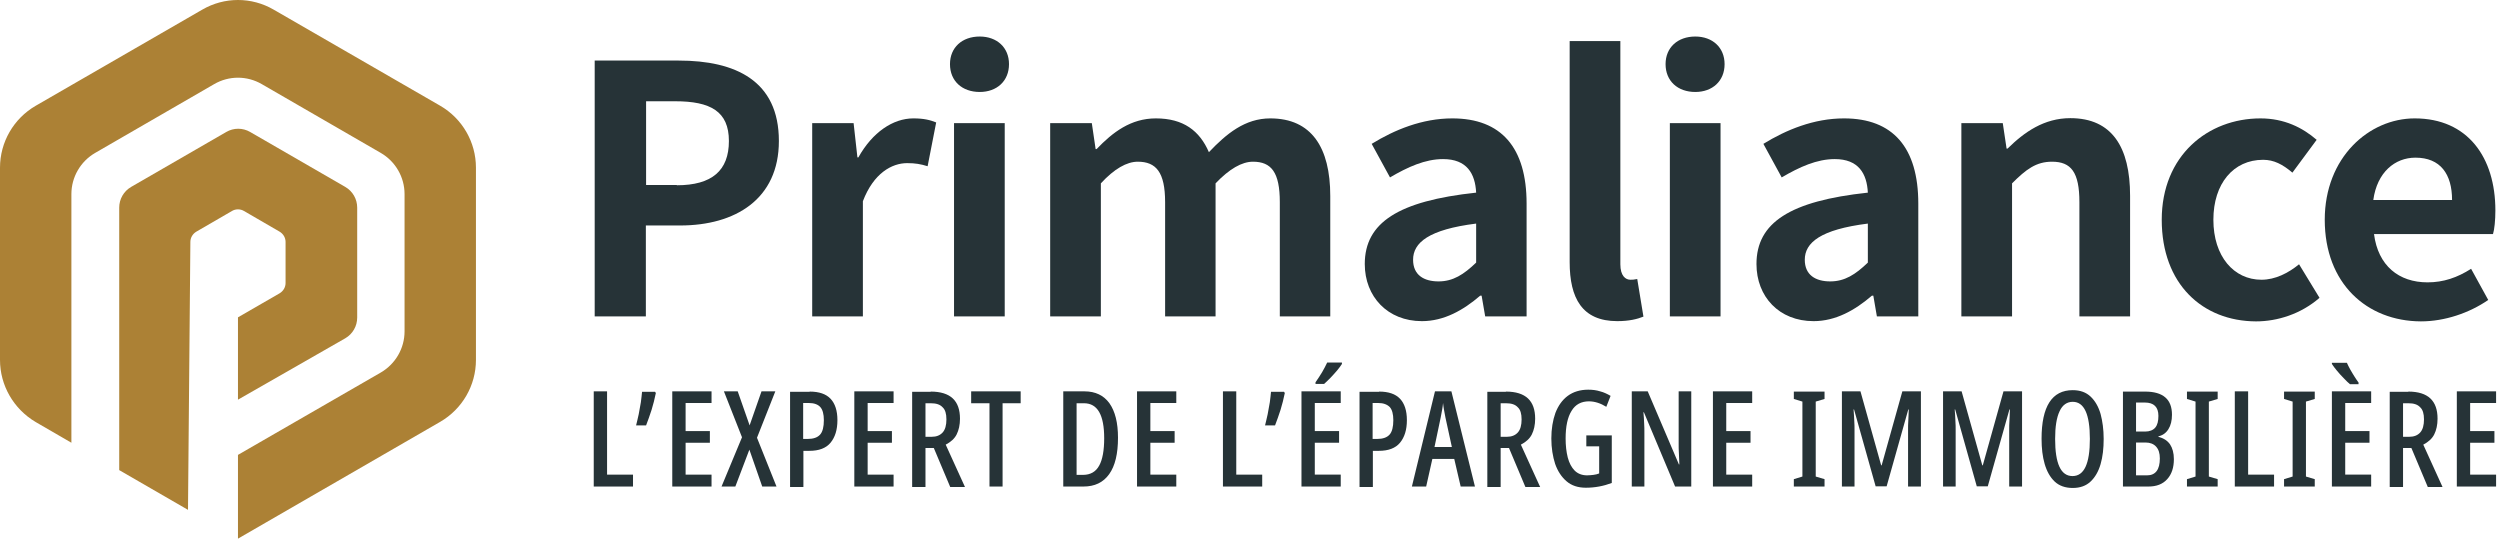
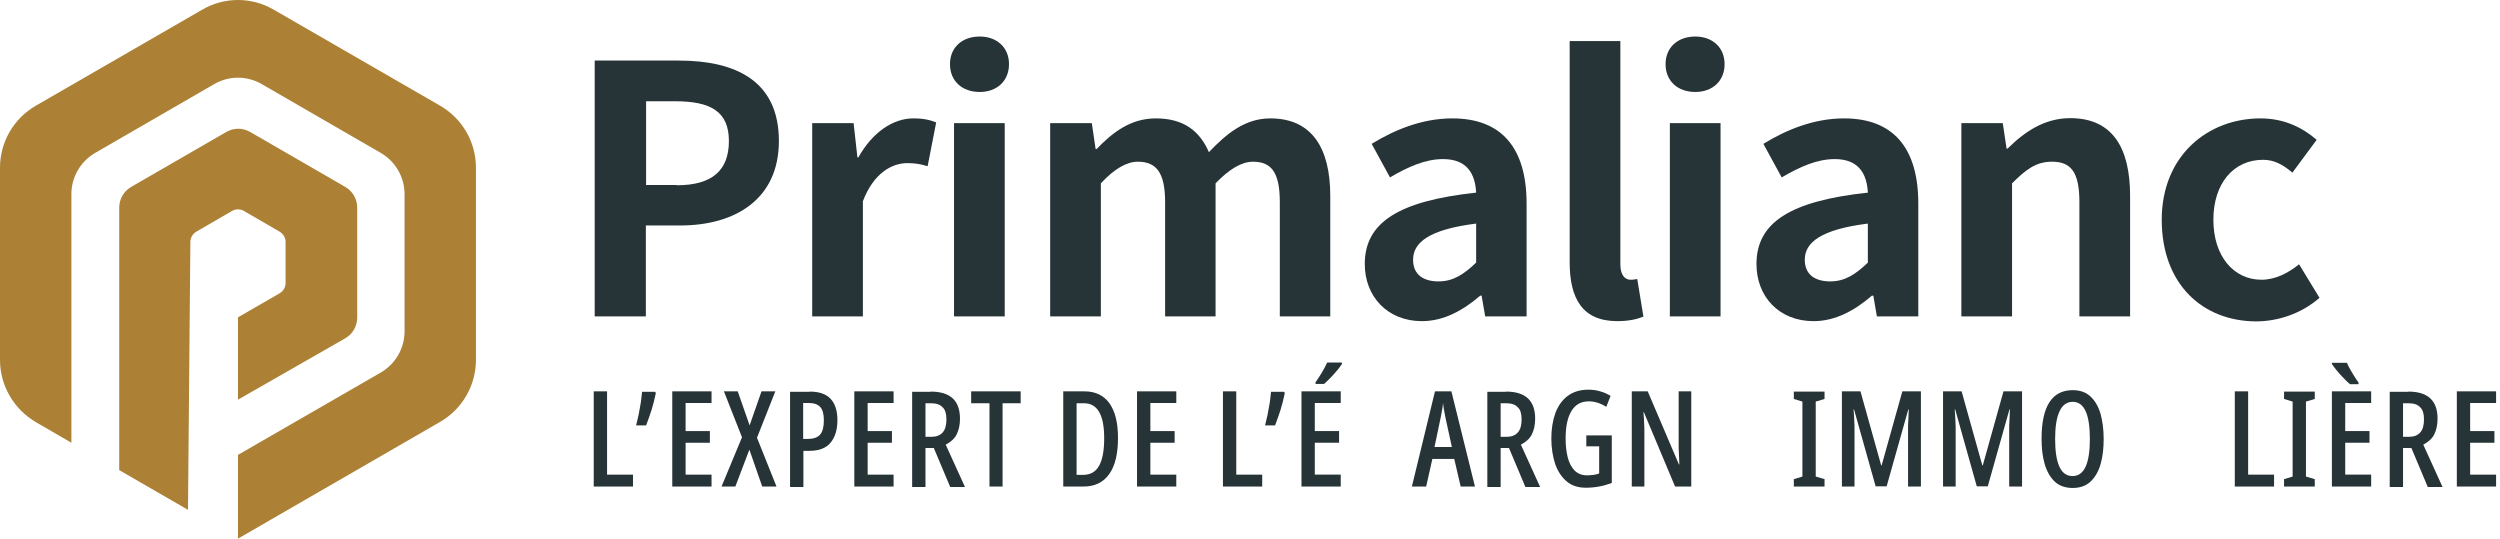
<svg xmlns="http://www.w3.org/2000/svg" xmlns:ns1="http://www.serif.com/" width="100%" height="100%" viewBox="0 0 1934 417" version="1.1" xml:space="preserve" style="fill-rule:evenodd;clip-rule:evenodd;stroke-linejoin:round;stroke-miterlimit:2;">
  <g id="Calque-1" ns1:id="Calque 1" transform="matrix(4.167,0,0,4.167,0,0)">
    <g transform="matrix(1,0,0,1,0,32.582)">
      <path d="M0,34.239L0,-1.458C0,-6.185 2.518,-10.559 6.627,-12.945L37.553,-30.793C41.661,-33.179 46.698,-33.179 50.806,-30.793L81.732,-12.945C85.84,-10.559 88.359,-6.185 88.359,-1.458L88.359,34.239C88.359,38.966 85.84,43.34 81.732,45.726L44.179,67.418L44.179,51.867L70.687,36.581C73.426,34.99 75.105,32.074 75.105,28.938L75.105,3.446C75.105,0.309 73.426,-2.607 70.687,-4.197L48.597,-16.965C45.858,-18.555 42.501,-18.555 39.761,-16.965L17.672,-4.197C14.933,-2.607 13.254,0.309 13.254,3.446L13.254,49.613L6.627,45.77C2.518,43.34 0,38.966 0,34.239" style="fill:rgb(172,129,53);fill-rule:nonzero;" />
    </g>
    <g transform="matrix(1,0,0,1,44.179,44.157)">
      <path d="M0,30.042L0,14.756L7.731,10.294C8.394,9.896 8.836,9.189 8.836,8.394L8.836,0.751C8.836,-0.044 8.394,-0.751 7.731,-1.149L1.104,-4.992C0.442,-5.39 -0.442,-5.39 -1.105,-4.992L-7.731,-1.149C-8.394,-0.751 -8.836,-0.044 -8.836,0.751L-9.278,50.497L-22.046,43.119L-22.046,-5.611C-22.046,-7.201 -21.206,-8.659 -19.837,-9.454L-2.165,-19.66C-0.795,-20.455 0.884,-20.455 2.253,-19.66L19.925,-9.454C21.294,-8.659 22.134,-7.201 22.134,-5.611L22.134,14.8C22.134,16.391 21.294,17.848 19.925,18.644L0,30.042Z" style="fill:rgb(172,129,53);fill-rule:nonzero;" />
    </g>
    <g transform="matrix(1,0,0,1,125.646,35.587)">
      <path d="M0,-1.193C6.539,-1.193 9.675,-3.932 9.675,-9.41C9.675,-14.933 6.229,-16.788 -0.309,-16.788L-5.699,-16.788L-5.699,-1.237L0,-1.237L0,-1.193ZM-15.242,-24.343L0.354,-24.343C10.868,-24.343 18.953,-20.632 18.953,-9.41C18.953,1.414 10.824,6.273 0.619,6.273L-5.743,6.273L-5.743,23.15L-15.242,23.15L-15.242,-24.343Z" style="fill:rgb(38,51,55);fill-rule:nonzero;" />
    </g>
    <g transform="matrix(1,0,0,1,150.784,57.853)">
      <path d="M0,-34.99L7.687,-34.99L8.394,-28.628L8.571,-28.628C11.178,-33.311 15.021,-35.874 18.776,-35.874C20.764,-35.874 21.913,-35.564 23.018,-35.122L21.427,-26.993C20.146,-27.391 19.13,-27.568 17.628,-27.568C14.8,-27.568 11.398,-25.712 9.41,-20.499L9.41,0.884L0,0.884L0,-34.99Z" style="fill:rgb(38,51,55);fill-rule:nonzero;" />
    </g>
    <g transform="matrix(1,0,0,1,0,-34.482)">
      <path d="M177.115,57.345L186.526,57.345L186.526,93.219L177.115,93.219L177.115,57.345ZM176.364,46.388C176.364,43.296 178.617,41.263 181.887,41.263C185.068,41.263 187.321,43.296 187.321,46.388C187.321,49.525 185.068,51.557 181.887,51.557C178.617,51.557 176.364,49.525 176.364,46.388" style="fill:rgb(38,51,55);fill-rule:nonzero;" />
    </g>
    <g transform="matrix(1,0,0,1,195.008,57.853)">
      <path d="M-0.044,-34.99L7.687,-34.99L8.394,-30.174L8.571,-30.174C11.575,-33.311 14.933,-35.874 19.572,-35.874C24.696,-35.874 27.701,-33.576 29.424,-29.6C32.693,-33.046 36.139,-35.874 40.822,-35.874C48.465,-35.874 51.955,-30.484 51.955,-21.471L51.955,0.884L42.589,0.884L42.589,-20.322C42.589,-25.889 40.999,-27.833 37.597,-27.833C35.564,-27.833 33.223,-26.508 30.661,-23.813L30.661,0.884L21.294,0.884L21.294,-20.322C21.294,-25.889 19.616,-27.833 16.214,-27.833C14.182,-27.833 11.84,-26.508 9.366,-23.813L9.366,0.884L-0.044,0.884L-0.044,-34.99Z" style="fill:rgb(38,51,55);fill-rule:nonzero;" />
    </g>
    <g transform="matrix(1,0,0,1,274.045,32.847)">
      <path d="M0,15.905L0,8.66C-8.792,9.764 -11.707,12.194 -11.707,15.375C-11.707,18.202 -9.719,19.395 -6.98,19.395C-4.285,19.395 -2.297,18.114 0,15.905M-20.676,16.17C-20.676,8.483 -14.447,4.463 0,2.916C-0.177,-0.618 -1.723,-3.313 -6.141,-3.313C-9.454,-3.313 -12.679,-1.855 -15.993,0.089L-19.395,-6.141C-15.153,-8.747 -10.029,-10.868 -4.418,-10.868C4.683,-10.868 9.366,-5.434 9.366,4.949L9.366,25.89L1.679,25.89L1.016,22.046L0.751,22.046C-2.386,24.741 -5.964,26.773 -10.073,26.773C-16.435,26.773 -20.676,22.223 -20.676,16.17" style="fill:rgb(38,51,55);fill-rule:nonzero;" />
    </g>
    <g transform="matrix(1,0,0,1,291.407,18.576)">
      <path d="M0,30.087L0,-10.956L9.41,-10.956L9.41,30.485C9.41,32.649 10.382,33.356 11.266,33.356C11.664,33.356 11.884,33.356 12.547,33.224L13.696,40.204C12.591,40.646 11.089,41.043 8.836,41.043C2.298,41.043 0,36.758 0,30.087" style="fill:rgb(38,51,55);fill-rule:nonzero;" />
    </g>
    <g transform="matrix(1,0,0,1,0,-34.482)">
      <path d="M310.007,57.345L319.417,57.345L319.417,93.219L310.007,93.219L310.007,57.345ZM309.212,46.388C309.212,43.296 311.465,41.263 314.734,41.263C317.915,41.263 320.168,43.296 320.168,46.388C320.168,49.525 317.915,51.557 314.734,51.557C311.465,51.557 309.212,49.525 309.212,46.388" style="fill:rgb(38,51,55);fill-rule:nonzero;" />
    </g>
    <g transform="matrix(1,0,0,1,346.764,32.847)">
      <path d="M0,15.905L0,8.66C-8.792,9.764 -11.708,12.194 -11.708,15.375C-11.708,18.202 -9.72,19.395 -6.981,19.395C-4.286,19.395 -2.298,18.114 0,15.905M-20.676,16.17C-20.676,8.483 -14.447,4.463 0,2.916C-0.177,-0.618 -1.723,-3.313 -6.141,-3.313C-9.455,-3.313 -12.68,-1.855 -15.993,0.089L-19.395,-6.141C-15.154,-8.747 -10.029,-10.868 -4.418,-10.868C4.683,-10.868 9.366,-5.434 9.366,4.949L9.366,25.89L1.679,25.89L1.016,22.046L0.751,22.046C-2.386,24.741 -5.964,26.773 -10.073,26.773C-16.479,26.773 -20.676,22.223 -20.676,16.17" style="fill:rgb(38,51,55);fill-rule:nonzero;" />
    </g>
    <g transform="matrix(1,0,0,1,364.126,57.809)">
      <path d="M0,-34.946L7.687,-34.946L8.394,-30.219L8.571,-30.219C11.708,-33.311 15.374,-35.874 20.234,-35.874C27.965,-35.874 31.323,-30.484 31.323,-21.471L31.323,0.928L21.913,0.928L21.913,-20.278C21.913,-25.845 20.367,-27.789 16.832,-27.789C13.872,-27.789 12.017,-26.375 9.41,-23.769L9.41,0.928L0,0.928L0,-34.946Z" style="fill:rgb(38,51,55);fill-rule:nonzero;" />
    </g>
    <g transform="matrix(1,0,0,1,401.325,40.845)">
      <path d="M0,-0.045C0,-11.973 8.571,-18.865 18.335,-18.865C22.753,-18.865 26.154,-17.143 28.761,-14.889L24.255,-8.792C22.443,-10.339 20.809,-11.178 18.821,-11.178C13.298,-11.178 9.587,-6.76 9.587,-0.045C9.587,6.759 13.387,11.088 18.511,11.088C21.074,11.088 23.504,9.851 25.492,8.217L29.291,14.446C25.845,17.45 21.471,18.82 17.495,18.82C7.555,18.775 0,11.883 0,-0.045" style="fill:rgb(38,51,55);fill-rule:nonzero;" />
    </g>
    <g transform="matrix(1,0,0,1,455.224,44.51)">
-       <path d="M0,-7.377C0,-12.193 -2.165,-15.241 -6.804,-15.241C-10.603,-15.241 -13.917,-12.546 -14.624,-7.377L0,-7.377ZM-23.636,-3.71C-23.636,-15.285 -15.419,-22.531 -6.936,-22.531C2.916,-22.531 8.041,-15.285 8.041,-5.433C8.041,-3.622 7.864,-1.899 7.599,-1.059L-14.491,-1.059C-13.74,4.816 -9.896,7.909 -4.551,7.909C-1.591,7.909 0.972,7.025 3.534,5.391L6.715,11.178C3.181,13.608 -1.37,15.154 -5.788,15.154C-15.816,15.11 -23.636,8.13 -23.636,-3.71" style="fill:rgb(38,51,55);fill-rule:nonzero;" />
-     </g>
+       </g>
    <g transform="matrix(1,0,0,1,110.228,72.653)">
      <path d="M0,17.672L0,0L2.474,0L2.474,15.463L7.289,15.463L7.289,17.672L0,17.672Z" style="fill:rgb(38,51,55);fill-rule:nonzero;" />
    </g>
    <g transform="matrix(1,0,0,1,121.582,78.97)">
      <path d="M0,-6.273L0.177,-6.008C-0.044,-4.903 -0.309,-3.887 -0.619,-2.871C-0.928,-1.899 -1.281,-0.927 -1.635,0L-3.49,0C-3.313,-0.662 -3.181,-1.325 -3.004,-2.076C-2.872,-2.827 -2.739,-3.578 -2.607,-4.285C-2.518,-5.036 -2.43,-5.654 -2.386,-6.229L0,-6.229L0,-6.273Z" style="fill:rgb(38,51,55);fill-rule:nonzero;" />
    </g>
    <g transform="matrix(1,0,0,1,132.096,72.653)">
      <path d="M0,17.672L-7.289,17.672L-7.289,0L0,0L0,2.165L-4.815,2.165L-4.815,7.378L-0.309,7.378L-0.309,9.543L-4.815,9.543L-4.815,15.463L0,15.463L0,17.672Z" style="fill:rgb(38,51,55);fill-rule:nonzero;" />
    </g>
    <g transform="matrix(1,0,0,1,144.158,72.653)">
      <path d="M0,17.672L-2.651,17.672L-5.037,10.824L-7.643,17.672L-10.206,17.672L-6.406,8.527L-9.764,0L-7.202,0L-4.993,6.318L-2.784,0L-0.221,0L-3.623,8.615L0,17.672Z" style="fill:rgb(38,51,55);fill-rule:nonzero;" />
    </g>
    <g transform="matrix(1,0,0,1,150.166,88.292)">
      <path d="M0,-13.474L-1.06,-13.474L-1.06,-6.803L-0.221,-6.803C0.839,-6.803 1.59,-7.068 2.076,-7.598C2.562,-8.128 2.783,-9.056 2.783,-10.293C2.783,-11.398 2.562,-12.237 2.121,-12.723C1.679,-13.209 0.972,-13.474 0,-13.474M0.132,-15.595C1.9,-15.595 3.181,-15.153 4.02,-14.269C4.86,-13.386 5.301,-12.06 5.301,-10.293C5.301,-8.482 4.86,-7.112 4.02,-6.096C3.181,-5.08 1.855,-4.594 0.088,-4.594L-1.016,-4.594L-1.016,2.121L-3.49,2.121L-3.49,-15.55L0.132,-15.55L0.132,-15.595Z" style="fill:rgb(38,51,55);fill-rule:nonzero;" />
    </g>
    <g transform="matrix(1,0,0,1,165.893,72.653)">
      <path d="M0,17.672L-7.289,17.672L-7.289,0L0,0L0,2.165L-4.815,2.165L-4.815,7.378L-0.309,7.378L-0.309,9.543L-4.815,9.543L-4.815,15.463L0,15.463L0,17.672Z" style="fill:rgb(38,51,55);fill-rule:nonzero;" />
    </g>
    <g transform="matrix(1,0,0,1,172.786,88.248)">
      <path d="M0,-13.386L-0.972,-13.386L-0.972,-7.157L0.177,-7.157C1.06,-7.157 1.723,-7.422 2.209,-7.952C2.695,-8.482 2.916,-9.322 2.916,-10.382C2.916,-11.442 2.695,-12.193 2.209,-12.635C1.723,-13.165 1.016,-13.386 0,-13.386M0,-15.551C1.855,-15.551 3.225,-15.109 4.109,-14.269C4.992,-13.43 5.434,-12.193 5.434,-10.514C5.434,-9.366 5.213,-8.394 4.815,-7.598C4.418,-6.803 3.711,-6.185 2.783,-5.699L6.362,2.165L3.623,2.165L0.574,-5.08L-0.972,-5.08L-0.972,2.165L-3.446,2.165L-3.446,-15.507L0,-15.507L0,-15.551Z" style="fill:rgb(38,51,55);fill-rule:nonzero;" />
    </g>
    <g transform="matrix(1,0,0,1,186.172,72.653)">
      <path d="M0,17.672L-2.474,17.672L-2.474,2.209L-5.876,2.209L-5.876,0L3.313,0L3.313,2.209L-0.044,2.209L-0.044,17.672L0,17.672Z" style="fill:rgb(38,51,55);fill-rule:nonzero;" />
    </g>
    <g transform="matrix(1,0,0,1,204.992,81.621)">
      <path d="M0,-0.265C0,-4.595 -1.237,-6.759 -3.755,-6.759L-5.124,-6.759L-5.124,6.539L-3.932,6.539C-2.562,6.539 -1.546,5.964 -0.927,4.816C-0.309,3.711 0,1.988 0,-0.265M2.563,-0.353C2.563,2.607 2.033,4.86 0.928,6.406C-0.176,7.952 -1.767,8.703 -3.843,8.703L-7.598,8.703L-7.598,-8.968L-3.666,-8.968C-1.634,-8.968 -0.088,-8.217 0.972,-6.759C2.033,-5.257 2.563,-3.137 2.563,-0.353" style="fill:rgb(38,51,55);fill-rule:nonzero;" />
    </g>
    <g transform="matrix(1,0,0,1,218.378,72.653)">
      <path d="M0,17.672L-7.289,17.672L-7.289,0L0,0L0,2.165L-4.815,2.165L-4.815,7.378L-0.309,7.378L-0.309,9.543L-4.815,9.543L-4.815,15.463L0,15.463L0,17.672Z" style="fill:rgb(38,51,55);fill-rule:nonzero;" />
    </g>
    <g transform="matrix(1,0,0,1,227.038,72.653)">
      <path d="M0,17.672L0,0L2.474,0L2.474,15.463L7.29,15.463L7.29,17.672L0,17.672Z" style="fill:rgb(38,51,55);fill-rule:nonzero;" />
    </g>
    <g transform="matrix(1,0,0,1,238.348,78.97)">
      <path d="M0,-6.273L0.176,-6.008C-0.045,-4.903 -0.31,-3.887 -0.619,-2.871C-0.928,-1.899 -1.282,-0.927 -1.635,0L-3.491,0C-3.314,-0.662 -3.181,-1.325 -3.005,-2.076C-2.872,-2.827 -2.74,-3.578 -2.607,-4.285C-2.519,-5.036 -2.43,-5.654 -2.386,-6.229L0,-6.229L0,-6.273Z" style="fill:rgb(38,51,55);fill-rule:nonzero;" />
    </g>
    <g transform="matrix(1,0,0,1,249.128,90.28)">
      <path d="M0,-22.973L0,-22.708C-0.221,-22.355 -0.53,-21.957 -0.884,-21.515C-1.282,-21.073 -1.679,-20.587 -2.121,-20.146C-2.563,-19.704 -2.96,-19.306 -3.314,-18.997L-4.904,-18.997L-4.904,-19.306C-4.462,-19.969 -4.021,-20.587 -3.667,-21.206C-3.314,-21.824 -3.004,-22.399 -2.739,-22.973L0,-22.973ZM-0.221,0.044L-7.511,0.044L-7.511,-17.628L-0.221,-17.628L-0.221,-15.463L-5.037,-15.463L-5.037,-10.249L-0.53,-10.249L-0.53,-8.085L-5.037,-8.085L-5.037,-2.165L-0.221,-2.165L-0.221,0.044Z" style="fill:rgb(38,51,55);fill-rule:nonzero;" />
    </g>
    <g transform="matrix(1,0,0,1,255.887,88.292)">
-       <path d="M0,-13.474L-1.061,-13.474L-1.061,-6.803L-0.221,-6.803C0.839,-6.803 1.59,-7.068 2.076,-7.598C2.562,-8.128 2.783,-9.056 2.783,-10.293C2.783,-11.398 2.562,-12.237 2.12,-12.723C1.634,-13.209 0.927,-13.474 0,-13.474M0.132,-15.595C1.899,-15.595 3.181,-15.153 4.02,-14.269C4.859,-13.386 5.301,-12.06 5.301,-10.293C5.301,-8.482 4.859,-7.112 4.02,-6.096C3.181,-5.08 1.855,-4.594 0.088,-4.594L-1.016,-4.594L-1.016,2.121L-3.491,2.121L-3.491,-15.55L0.132,-15.55L0.132,-15.595Z" style="fill:rgb(38,51,55);fill-rule:nonzero;" />
-     </g>
+       </g>
    <g transform="matrix(1,0,0,1,269.538,79.987)">
      <path d="M0,3.004L-1.193,-2.474C-1.281,-2.96 -1.369,-3.446 -1.458,-3.888C-1.546,-4.33 -1.59,-4.771 -1.634,-5.169C-1.678,-4.771 -1.723,-4.33 -1.811,-3.888C-1.899,-3.402 -1.988,-2.96 -2.076,-2.474L-3.225,3.004L0,3.004ZM1.635,10.338L0.442,5.213L-3.622,5.213L-4.771,10.338L-7.422,10.338L-3.136,-7.334L-0.088,-7.334L4.286,10.338L1.635,10.338Z" style="fill:rgb(38,51,55);fill-rule:nonzero;" />
    </g>
    <g transform="matrix(1,0,0,1,279.567,88.248)">
      <path d="M0,-13.386L-0.972,-13.386L-0.972,-7.157L0.177,-7.157C1.06,-7.157 1.723,-7.422 2.209,-7.952C2.695,-8.482 2.916,-9.322 2.916,-10.382C2.916,-11.442 2.695,-12.193 2.209,-12.635C1.723,-13.165 1.016,-13.386 0,-13.386M0,-15.551C1.856,-15.551 3.225,-15.109 4.109,-14.269C4.992,-13.43 5.434,-12.193 5.434,-10.514C5.434,-9.366 5.213,-8.394 4.816,-7.598C4.418,-6.803 3.711,-6.185 2.783,-5.699L6.362,2.165L3.623,2.165L0.574,-5.08L-0.972,-5.08L-0.972,2.165L-3.446,2.165L-3.446,-15.507L0,-15.507L0,-15.551Z" style="fill:rgb(38,51,55);fill-rule:nonzero;" />
    </g>
    <g transform="matrix(1,0,0,1,294.411,82.063)">
      <path d="M0,-1.237L4.815,-1.237L4.815,7.599C3.313,8.173 1.679,8.482 0,8.482C-1.458,8.482 -2.651,8.085 -3.579,7.29C-4.506,6.494 -5.213,5.434 -5.699,4.064C-6.141,2.695 -6.406,1.105 -6.406,-0.663C-6.406,-2.43 -6.141,-4.02 -5.655,-5.39C-5.125,-6.76 -4.374,-7.82 -3.358,-8.571C-2.342,-9.322 -1.06,-9.719 0.442,-9.719C1.237,-9.719 1.944,-9.631 2.651,-9.41C3.358,-9.234 3.976,-8.924 4.595,-8.571L3.799,-6.539C2.739,-7.201 1.635,-7.555 0.574,-7.555C-0.839,-7.555 -1.944,-6.98 -2.651,-5.788C-3.402,-4.595 -3.755,-2.872 -3.755,-0.663C-3.755,0.663 -3.623,1.811 -3.358,2.872C-3.093,3.888 -2.651,4.727 -2.077,5.301C-1.502,5.876 -0.707,6.185 0.221,6.185C0.618,6.185 1.016,6.141 1.414,6.097C1.811,6.053 2.12,5.964 2.474,5.832L2.474,0.795L0.088,0.795L0.088,-1.237L0,-1.237Z" style="fill:rgb(38,51,55);fill-rule:nonzero;" />
    </g>
    <g transform="matrix(1,0,0,1,313.938,72.653)">
      <path d="M0.044,17.672L-2.96,17.672L-8.747,3.888L-8.836,3.888C-8.792,4.595 -8.703,5.302 -8.703,5.92C-8.659,6.539 -8.659,7.113 -8.659,7.643L-8.659,17.672L-11,17.672L-11,0L-8.041,0L-2.253,13.563L-2.165,13.563C-2.209,12.812 -2.209,12.105 -2.253,11.487C-2.297,10.868 -2.297,10.294 -2.297,9.852L-2.297,0L0.044,0L0.044,17.672Z" style="fill:rgb(38,51,55);fill-rule:nonzero;" />
    </g>
    <g transform="matrix(1,0,0,1,325.337,72.653)">
-       <path d="M0,17.672L-7.334,17.672L-7.334,0L-0.044,0L-0.044,2.165L-4.86,2.165L-4.86,7.378L-0.354,7.378L-0.354,9.543L-4.86,9.543L-4.86,15.463L-0.044,15.463L-0.044,17.672L0,17.672Z" style="fill:rgb(38,51,55);fill-rule:nonzero;" />
-     </g>
+       </g>
    <g transform="matrix(1,0,0,1,338.724,72.697)">
      <path d="M0,17.628L-5.7,17.628L-5.7,16.259L-4.109,15.773L-4.109,1.856L-5.7,1.37L-5.7,0L0,0L0,1.37L-1.635,1.856L-1.635,15.773L0,16.259L0,17.628Z" style="fill:rgb(38,51,55);fill-rule:nonzero;" />
    </g>
    <g transform="matrix(1,0,0,1,348.222,72.653)">
      <path d="M0,17.672L-4.021,3.358L-4.109,3.358C-4.065,4.197 -3.976,4.904 -3.976,5.523C-3.932,6.141 -3.932,6.627 -3.932,7.025L-3.932,17.672L-6.274,17.672L-6.274,0L-2.828,0L1.016,13.74L1.104,13.74L4.948,0L8.394,0L8.394,17.672L6.008,17.672L6.008,7.025C6.008,6.583 6.008,6.097 6.052,5.479C6.096,4.904 6.097,4.197 6.141,3.358L6.052,3.358L2.032,17.628L0,17.628L0,17.672Z" style="fill:rgb(38,51,55);fill-rule:nonzero;" />
    </g>
    <g transform="matrix(1,0,0,1,366.998,72.653)">
      <path d="M0,17.672L-4.02,3.358L-4.109,3.358C-4.064,4.197 -3.976,4.904 -3.976,5.523C-3.932,6.141 -3.932,6.627 -3.932,7.025L-3.932,17.672L-6.273,17.672L-6.273,0L-2.827,0L1.016,13.74L1.105,13.74L4.948,0L8.394,0L8.394,17.672L6.008,17.672L6.008,7.025C6.008,6.583 6.008,6.097 6.053,5.479C6.097,4.904 6.097,4.197 6.141,3.358L6.053,3.358L2.032,17.628L0,17.628L0,17.672Z" style="fill:rgb(38,51,55);fill-rule:nonzero;" />
    </g>
    <g transform="matrix(1,0,0,1,381.533,81.533)">
      <path d="M0,-0.044C0,4.551 1.06,6.848 3.225,6.848C5.39,6.848 6.45,4.551 6.45,-0.044C6.45,-4.639 5.39,-6.936 3.269,-6.936C2.209,-6.936 1.369,-6.362 0.839,-5.213C0.265,-4.02 0,-2.297 0,-0.044M9.012,-0.044C9.012,1.723 8.836,3.269 8.438,4.639C8.041,6.008 7.422,7.069 6.583,7.864C5.743,8.659 4.639,9.057 3.269,9.057C1.9,9.057 0.751,8.659 -0.088,7.864C-0.928,7.069 -1.546,5.964 -1.944,4.595C-2.342,3.225 -2.518,1.679 -2.518,-0.088C-2.518,-6.097 -0.574,-9.101 3.269,-9.101C4.639,-9.101 5.743,-8.703 6.583,-7.908C7.422,-7.113 8.041,-6.052 8.438,-4.683C8.792,-3.358 9.012,-1.811 9.012,-0.044" style="fill:rgb(38,51,55);fill-rule:nonzero;" />
    </g>
    <g transform="matrix(1,0,0,1,396.554,80.871)">
-       <path d="M0,1.281L0,7.378L2.032,7.378C3.623,7.378 4.418,6.318 4.418,4.241C4.418,3.269 4.197,2.562 3.711,2.032C3.269,1.546 2.607,1.281 1.767,1.281L0,1.281ZM0,-0.751L1.679,-0.751C2.518,-0.751 3.181,-1.016 3.579,-1.502C3.976,-1.988 4.153,-2.695 4.153,-3.667C4.153,-5.302 3.314,-6.141 1.635,-6.141L0,-6.141L0,-0.751ZM-2.474,-8.173L1.679,-8.173C4.992,-8.173 6.671,-6.76 6.671,-3.888C6.671,-2.783 6.45,-1.9 6.009,-1.193C5.567,-0.486 4.948,-0.044 4.153,0.132L4.153,0.221C5.125,0.486 5.832,0.928 6.318,1.635C6.76,2.297 7.025,3.225 7.025,4.374C7.025,5.92 6.627,7.157 5.788,8.085C4.948,9.012 3.8,9.454 2.297,9.454L-2.43,9.454L-2.43,-8.173L-2.474,-8.173Z" style="fill:rgb(38,51,55);fill-rule:nonzero;" />
-     </g>
+       </g>
    <g transform="matrix(1,0,0,1,411.708,72.697)">
-       <path d="M0,17.628L-5.699,17.628L-5.699,16.259L-4.109,15.773L-4.109,1.856L-5.699,1.37L-5.699,0L0,0L0,1.37L-1.635,1.856L-1.635,15.773L0,16.259L0,17.628Z" style="fill:rgb(38,51,55);fill-rule:nonzero;" />
-     </g>
+       </g>
    <g transform="matrix(1,0,0,1,414.889,72.653)">
      <path d="M0,17.672L0,0L2.474,0L2.474,15.463L7.289,15.463L7.289,17.672L0,17.672Z" style="fill:rgb(38,51,55);fill-rule:nonzero;" />
    </g>
    <g transform="matrix(1,0,0,1,429.732,72.697)">
      <path d="M0,17.628L-5.699,17.628L-5.699,16.259L-4.108,15.773L-4.108,1.856L-5.699,1.37L-5.699,0L0,0L0,1.37L-1.634,1.856L-1.634,15.773L0,16.259L0,17.628Z" style="fill:rgb(38,51,55);fill-rule:nonzero;" />
    </g>
    <g transform="matrix(1,0,0,1,435.697,90.324)">
      <path d="M0,-22.973C0.177,-22.619 0.354,-22.178 0.619,-21.736C0.884,-21.294 1.149,-20.808 1.414,-20.411C1.679,-19.969 1.944,-19.615 2.165,-19.306L2.165,-18.997L0.575,-18.997C0.265,-19.262 -0.132,-19.615 -0.574,-20.101C-1.016,-20.543 -1.458,-21.029 -1.855,-21.515C-2.253,-22.001 -2.562,-22.399 -2.783,-22.752L-2.783,-22.973L0,-22.973ZM4.507,0L-2.783,0L-2.783,-17.671L4.507,-17.671L4.507,-15.507L-0.309,-15.507L-0.309,-10.293L4.197,-10.293L4.197,-8.129L-0.309,-8.129L-0.309,-2.209L4.507,-2.209L4.507,0Z" style="fill:rgb(38,51,55);fill-rule:nonzero;" />
    </g>
    <g transform="matrix(1,0,0,1,447.095,88.248)">
      <path d="M0,-13.386L-0.972,-13.386L-0.972,-7.157L0.177,-7.157C1.061,-7.157 1.723,-7.422 2.209,-7.952C2.695,-8.482 2.916,-9.322 2.916,-10.382C2.916,-11.442 2.695,-12.193 2.209,-12.635C1.723,-13.165 1.016,-13.386 0,-13.386M0,-15.551C1.856,-15.551 3.225,-15.109 4.109,-14.269C4.993,-13.43 5.434,-12.193 5.434,-10.514C5.434,-9.366 5.214,-8.394 4.816,-7.598C4.418,-6.803 3.711,-6.185 2.784,-5.699L6.362,2.165L3.623,2.165L0.575,-5.08L-0.972,-5.08L-0.972,2.165L-3.446,2.165L-3.446,-15.507L0,-15.507L0,-15.551Z" style="fill:rgb(38,51,55);fill-rule:nonzero;" />
    </g>
    <g transform="matrix(1,0,0,1,463.397,72.653)">
      <path d="M0,17.672L-7.29,17.672L-7.29,0L0,0L0,2.165L-4.816,2.165L-4.816,7.378L-0.309,7.378L-0.309,9.543L-4.816,9.543L-4.816,15.463L0,15.463L0,17.672Z" style="fill:rgb(38,51,55);fill-rule:nonzero;" />
    </g>
  </g>
</svg>